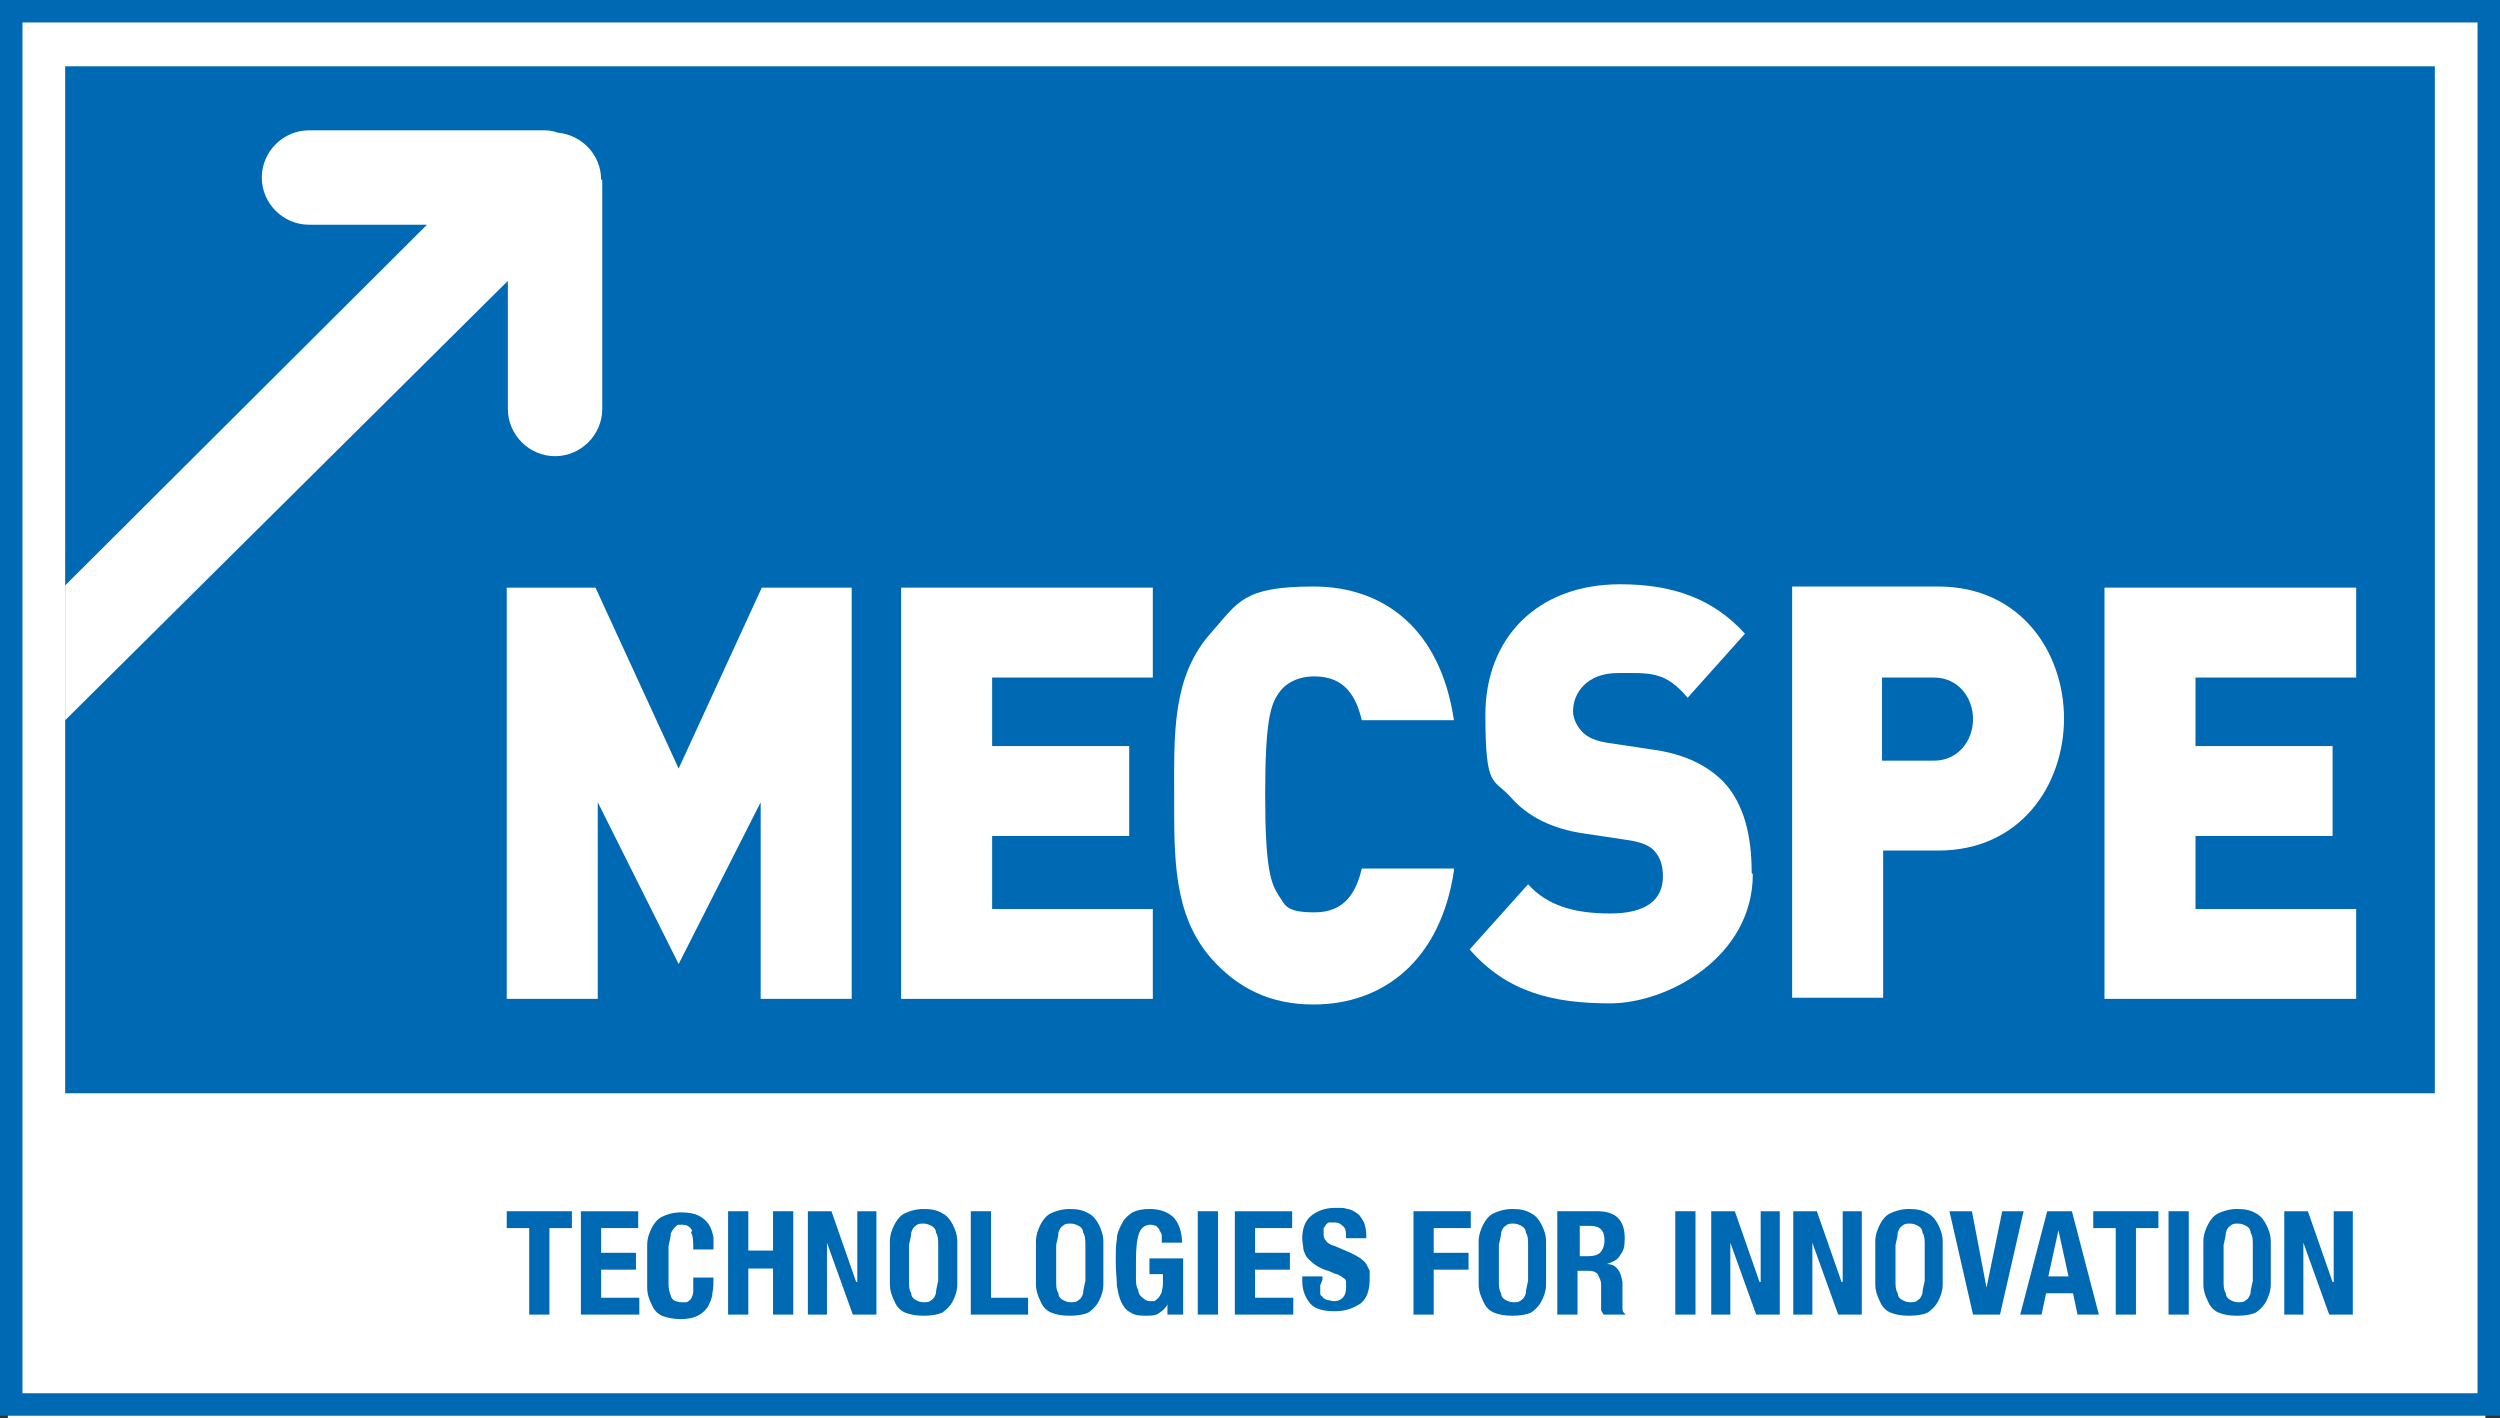
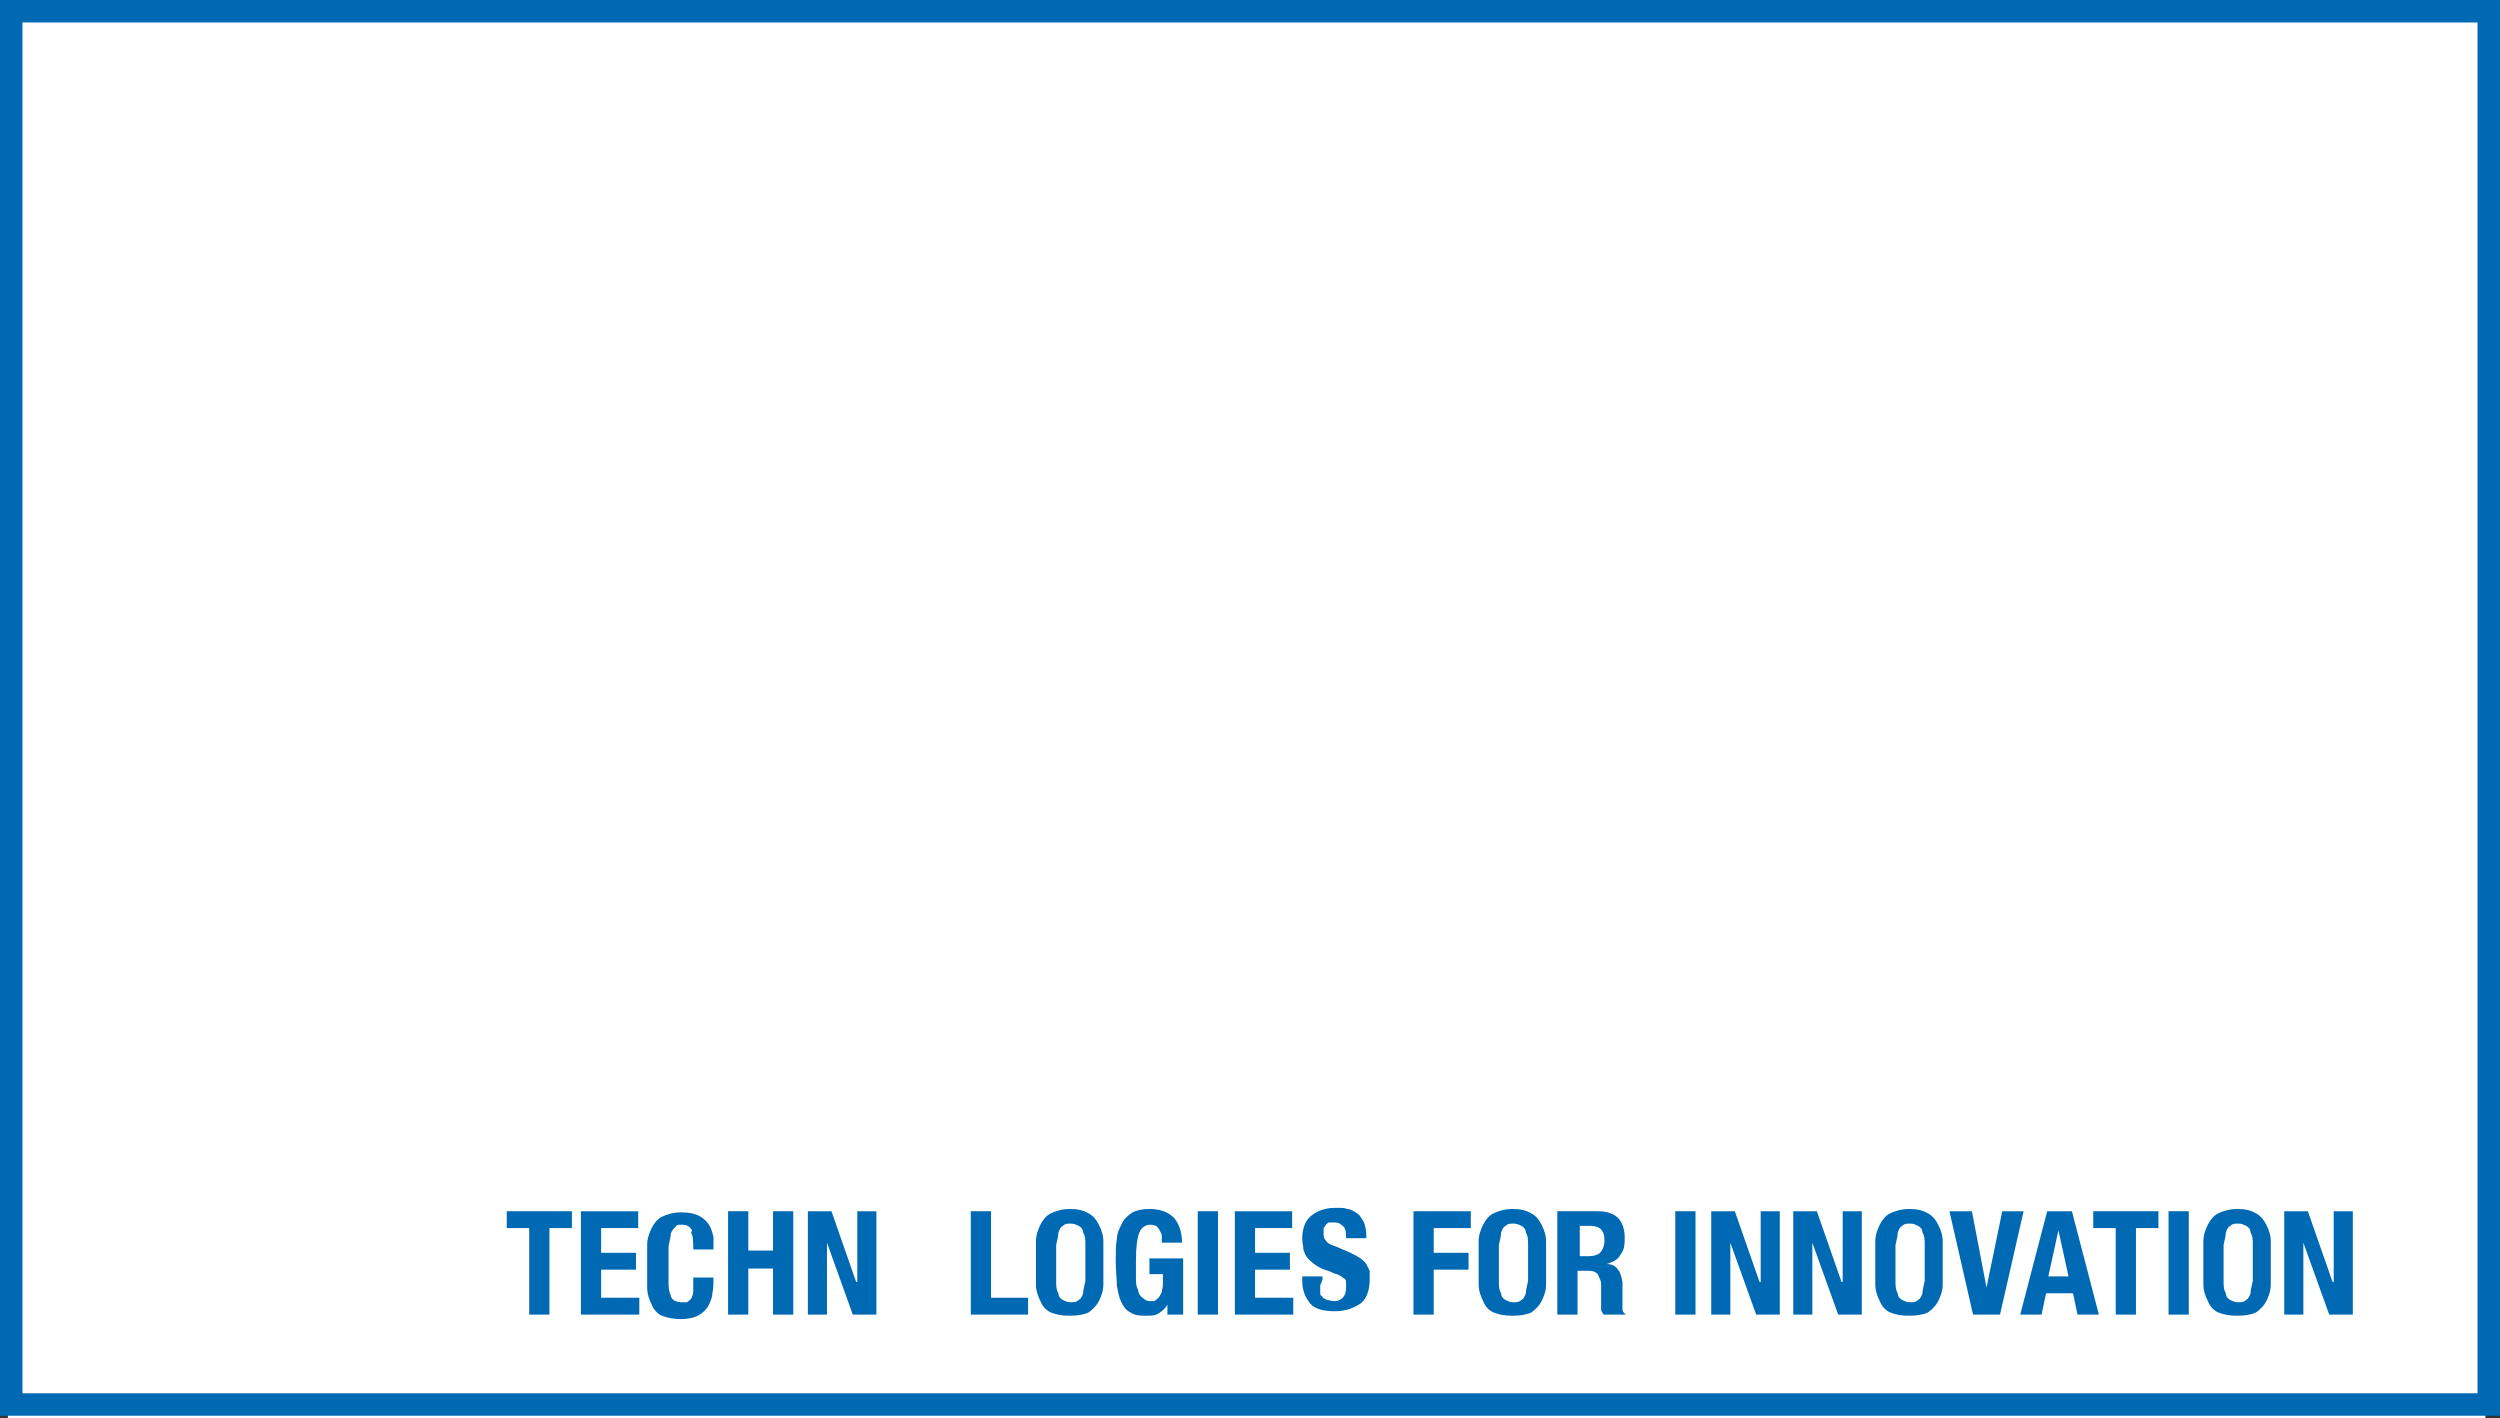
<svg xmlns="http://www.w3.org/2000/svg" id="Livello_1" data-name="Livello 1" version="1.1" viewBox="0 0 222.5 126.2">
  <rect x="0" y="0" width="222.5" height="126.2" fill="#333333" stroke="none" />
  <defs>
    <style>
      .cls-1 {
        fill: none;
      }

      .cls-1, .cls-2, .cls-3 {
        stroke-width: 0px;
      }

      .cls-2 {
        fill: #0069b3;
      }

      .cls-3 {
        fill: #fff;
      }
    </style>
  </defs>
  <rect class="cls-3" x=".7" width="220.5" height="126.2" />
-   <rect class="cls-2" x="5.8" y="5.9" width="210.9" height="91.4" />
  <path class="cls-2" d="M222.5,126H0V0h222.5v126ZM2,124h218.5V2H2v122Z" />
  <path class="cls-3" d="M53.6,16v20.4c0,2.3-1.9,4.2-4.2,4.2s-4.2-1.9-4.2-4.2v-11.4L5.8,64.1v-12L38,20h-10.5c-2.3,0-4.2-1.9-4.2-4.2s1.9-4.2,4.2-4.2h20.7c.5,0,.9,0,1.4.2,2.2.2,3.9,2,3.9,4.2Z" />
  <rect class="cls-1" x="5.8" y="5.9" width="210.9" height="91.4" />
  <polygon class="cls-3" points="75.8 88.9 75.8 52.3 67.8 52.3 60.4 68.4 53 52.3 45.1 52.3 45.1 88.9 53.2 88.9 53.2 71.4 60.4 85.8 67.7 71.4 67.7 88.9 75.8 88.9" />
  <polygon class="cls-3" points="102.6 88.9 102.6 80.9 88.3 80.9 88.3 74.4 100.5 74.4 100.5 66.4 88.3 66.4 88.3 60.3 102.6 60.3 102.6 52.3 80.2 52.3 80.2 88.9 102.6 88.9" />
  <path class="cls-3" d="M129.4,77.3h-8.2c-.5,2.1-1.5,3.9-4.2,3.9s-2.6-.7-3.2-1.5c-.7-1.1-1.2-2.4-1.2-9s.5-8,1.2-9c.6-.9,1.7-1.5,3.2-1.5,2.7,0,3.7,1.8,4.2,3.9h8.2c-1.2-8.1-6.2-11.9-12.5-11.9s-6.7,1.4-9.1,4.1c-3.5,3.9-3.3,9-3.3,14.5s-.1,10.6,3.3,14.5c2.4,2.7,5.3,4.1,9.1,4.1,6.2,0,11.3-3.9,12.5-11.9" />
  <path class="cls-3" d="M155.9,77.7c0-3.4-.7-6.1-2.4-8-1.4-1.5-3.5-2.6-6.5-3l-4-.6c-1.2-.2-1.9-.6-2.3-1.1-.5-.6-.7-1.2-.7-1.7,0-1.6,1.2-3.4,4-3.4s4.2-.2,6.2,2.2l5.1-5.7c-2.8-3.1-6.4-4.4-11.1-4.4-7.5,0-12,4.9-12,11.6s.7,5.6,2.3,7.4c1.5,1.7,3.7,2.8,6.6,3.2l4,.6c1.1.2,1.8.5,2.2,1,.5.6.7,1.3.7,2.2,0,2.1-1.5,3.3-4.7,3.3s-5.6-.7-7.3-2.6l-5.2,5.8c3.3,3.8,7.4,4.8,12.5,4.8s12.7-4.1,12.7-11.5" />
-   <path class="cls-3" d="M183.7,64c0-6-3.9-11.8-11.2-11.8h-13v36.6h8.1v-13.1h4.9c7.3,0,11.2-5.8,11.2-11.8M175.6,64c0,1.9-1.3,3.7-3.5,3.7h-4.6v-7.4h4.6c2.2,0,3.5,1.8,3.5,3.7" />
  <polygon class="cls-3" points="209.7 88.9 209.7 80.9 195.4 80.9 195.4 74.4 207.6 74.4 207.6 66.4 195.4 66.4 195.4 60.3 209.7 60.3 209.7 52.3 187.3 52.3 187.3 88.9 209.7 88.9" />
  <path class="cls-2" d="M50.9,109.3h-2v7.7h-1.8v-7.7h-2v-1.5h5.8v1.5Z" />
  <path class="cls-2" d="M56.8,109.3h-3.3v2.2h3.1v1.5h-3.1v2.5h3.4v1.5h-5.2v-9.2h5.1v1.5Z" />
  <path class="cls-2" d="M61.6,109.5c-.2-.3-.4-.5-.9-.5s-.4,0-.6.2c-.1.1-.3.3-.4.6,0,.3-.1.6-.2,1.1,0,.5,0,1,0,1.7s0,1.3,0,1.7c0,.4.1.8.2,1,0,.2.2.4.4.5.1,0,.3.1.5.1s.3,0,.5,0c.1,0,.3-.2.4-.3.1-.2.2-.4.2-.7,0-.3,0-.7,0-1.2h1.8c0,.5,0,1-.1,1.4,0,.4-.2.8-.4,1.2-.2.3-.5.6-.9.8-.4.2-.9.3-1.5.3s-1.2-.1-1.7-.3c-.4-.2-.7-.5-.9-1-.2-.4-.4-.9-.4-1.5,0-.6,0-1.2,0-1.9s0-1.3,0-1.9c0-.6.2-1.1.4-1.5.2-.4.5-.8.9-1,.4-.2,1-.4,1.7-.4s1.2.1,1.6.3c.4.2.7.5.9.8.2.3.3.7.4,1.1,0,.4,0,.7,0,1.1h-1.8c0-.7,0-1.2-.2-1.5Z" />
  <path class="cls-2" d="M66.6,107.8v3.5h2.2v-3.5h1.8v9.2h-1.8v-4.1h-2.2v4.1h-1.8v-9.2h1.8Z" />
  <path class="cls-2" d="M76.3,114.1h0v-6.3h1.7v9.2h-2.1l-2.3-6.4h0v6.4h-1.7v-9.2h2.1l2.2,6.3Z" />
-   <path class="cls-2" d="M79.2,110.5c0-.6.2-1.1.4-1.5.2-.4.5-.8.9-1,.4-.2,1-.4,1.7-.4s1.2.1,1.7.4c.4.2.7.6.9,1,.2.4.4.9.4,1.5,0,.6,0,1.2,0,1.9s0,1.3,0,1.9c0,.6-.2,1.1-.4,1.5-.2.4-.5.7-.9,1-.4.2-1,.3-1.7.3s-1.2-.1-1.7-.3c-.4-.2-.7-.5-.9-1-.2-.4-.4-.9-.4-1.5,0-.6,0-1.2,0-1.9s0-1.3,0-1.9ZM80.9,114c0,.4,0,.8.2,1.1,0,.3.2.5.4.6.2.1.4.2.7.2s.5,0,.7-.2c.2-.1.3-.3.4-.6,0-.3.1-.6.2-1.1,0-.4,0-1,0-1.6s0-1.1,0-1.6c0-.4,0-.8-.2-1.1,0-.3-.2-.5-.4-.6-.2-.1-.4-.2-.7-.2s-.5,0-.7.2c-.2.1-.3.3-.4.6,0,.3-.1.6-.2,1.1,0,.4,0,1,0,1.6s0,1.1,0,1.6Z" />
  <path class="cls-2" d="M86.4,107.8h1.8v7.7h3.3v1.5h-5.1v-9.2Z" />
  <path class="cls-2" d="M92.2,110.5c0-.6.2-1.1.4-1.5.2-.4.5-.8.9-1,.4-.2,1-.4,1.7-.4s1.2.1,1.7.4c.4.2.7.6.9,1,.2.4.4.9.4,1.5,0,.6,0,1.2,0,1.9s0,1.3,0,1.9c0,.6-.2,1.1-.4,1.5-.2.4-.5.7-.9,1-.4.2-1,.3-1.7.3s-1.2-.1-1.7-.3c-.4-.2-.7-.5-.9-1-.2-.4-.4-.9-.4-1.5,0-.6,0-1.2,0-1.9s0-1.3,0-1.9ZM94,114c0,.4,0,.8.2,1.1,0,.3.2.5.4.6.2.1.4.2.7.2s.5,0,.7-.2c.2-.1.3-.3.4-.6,0-.3.1-.6.2-1.1,0-.4,0-1,0-1.6s0-1.1,0-1.6c0-.4,0-.8-.2-1.1,0-.3-.2-.5-.4-.6-.2-.1-.4-.2-.7-.2s-.5,0-.7.2c-.2.1-.3.3-.4.6,0,.3-.1.6-.2,1.1,0,.4,0,1,0,1.6s0,1.1,0,1.6Z" />
  <path class="cls-2" d="M103.4,110c0-.2-.1-.3-.2-.5,0-.1-.2-.3-.3-.4-.1,0-.3-.1-.5-.1-.4,0-.8.2-1,.7-.2.5-.3,1.3-.3,2.5s0,1,0,1.5c0,.4,0,.8.2,1.1,0,.3.2.6.4.7.2.2.4.3.6.3s.2,0,.4,0c.1,0,.3-.2.4-.3.1-.1.2-.3.3-.5,0-.2.1-.4.1-.7v-.9h-1.2v-1.4h3v5h-1.4v-.9h0c-.2.4-.5.6-.8.8-.3.2-.7.2-1.1.2s-1,0-1.4-.3c-.4-.2-.6-.5-.8-.9-.2-.4-.3-.9-.4-1.5,0-.6-.1-1.3-.1-2.1s0-1.5.1-2c0-.6.3-1.1.5-1.5.2-.4.6-.7.9-.9.4-.2.9-.3,1.5-.3,1,0,1.7.3,2.2.8.4.5.7,1.2.7,2.2h-1.8c0-.2,0-.3,0-.5Z" />
  <path class="cls-2" d="M106.6,107.8h1.8v9.2h-1.8v-9.2Z" />
  <path class="cls-2" d="M115,109.3h-3.3v2.2h3.1v1.5h-3.1v2.5h3.4v1.5h-5.2v-9.2h5.1v1.5Z" />
  <path class="cls-2" d="M117.5,114.4c0,.2,0,.4,0,.6,0,.2,0,.3.2.4,0,.1.2.2.4.3.2,0,.4.1.6.1s.5,0,.8-.3c.2-.2.3-.5.3-.9s0-.4,0-.5c0-.2-.1-.3-.3-.4-.1-.1-.3-.2-.5-.3-.2,0-.5-.2-.8-.3-.4-.1-.8-.3-1.1-.5-.3-.2-.5-.4-.7-.6-.2-.2-.3-.5-.4-.8,0-.3-.1-.6-.1-1,0-.9.3-1.6.8-2,.5-.4,1.2-.7,2.1-.7s.8,0,1.1.1c.3,0,.6.2.9.4.3.2.4.5.6.8.1.3.2.7.2,1.1v.3h-1.8c0-.4,0-.8-.2-1-.2-.2-.4-.4-.8-.4s-.4,0-.5,0c-.1,0-.2.1-.3.2,0,0-.1.2-.2.3,0,.1,0,.3,0,.4,0,.3,0,.5.2.7.1.2.4.4.8.5l1.4.6c.4.2.6.3.9.5.2.2.4.3.5.5.1.2.2.4.3.6,0,.2,0,.5,0,.8,0,1-.3,1.7-.8,2.1-.6.4-1.3.7-2.3.7s-1.8-.2-2.2-.7c-.4-.5-.7-1.1-.7-2v-.4h1.8v.3Z" />
  <path class="cls-2" d="M130.9,107.8v1.5h-3.3v2.2h3.1v1.5h-3.1v4h-1.8v-9.2h5.1Z" />
  <path class="cls-2" d="M131.6,110.5c0-.6.2-1.1.4-1.5.2-.4.5-.8.9-1,.4-.2,1-.4,1.7-.4s1.2.1,1.7.4c.4.2.7.6.9,1,.2.4.4.9.4,1.5,0,.6,0,1.2,0,1.9s0,1.3,0,1.9c0,.6-.2,1.1-.4,1.5-.2.4-.5.7-.9,1-.4.2-1,.3-1.7.3s-1.2-.1-1.7-.3c-.4-.2-.7-.5-.9-1-.2-.4-.4-.9-.4-1.5,0-.6,0-1.2,0-1.9s0-1.3,0-1.9ZM133.4,114c0,.4,0,.8.2,1.1,0,.3.2.5.4.6.2.1.4.2.7.2s.5,0,.7-.2c.2-.1.3-.3.4-.6,0-.3.1-.6.2-1.1,0-.4,0-1,0-1.6s0-1.1,0-1.6c0-.4,0-.8-.2-1.1,0-.3-.2-.5-.4-.6-.2-.1-.4-.2-.7-.2s-.5,0-.7.2c-.2.1-.3.3-.4.6,0,.3-.1.6-.2,1.1,0,.4,0,1,0,1.6s0,1.1,0,1.6Z" />
  <path class="cls-2" d="M142.2,107.8c.8,0,1.4.2,1.8.6.4.4.6,1,.6,1.8s-.1,1.1-.4,1.5c-.2.4-.6.6-1.2.8h0c.5,0,.8.2,1,.5.2.2.3.6.4,1.1,0,.2,0,.4,0,.6,0,.2,0,.4,0,.7,0,.5,0,.9,0,1.1,0,.3.2.4.3.5h0c0,0-2,0-2,0,0-.1-.2-.3-.2-.4,0-.2,0-.3,0-.5v-1.8c0-.4-.2-.6-.3-.9-.2-.2-.4-.3-.8-.3h-1v3.9h-1.8v-9.2h3.4ZM141.4,111.8c.4,0,.8-.1,1-.3.2-.2.4-.6.4-1.1,0-.9-.4-1.3-1.3-1.3h-.9v2.7h.8Z" />
  <path class="cls-2" d="M149.1,107.8h1.8v9.2h-1.8v-9.2Z" />
  <path class="cls-2" d="M156.7,114.1h0v-6.3h1.7v9.2h-2.1l-2.3-6.4h0v6.4h-1.7v-9.2h2.1l2.2,6.3Z" />
  <path class="cls-2" d="M164,114.1h0v-6.3h1.7v9.2h-2.1l-2.3-6.4h0v6.4h-1.7v-9.2h2.1l2.2,6.3Z" />
  <path class="cls-2" d="M166.9,110.5c0-.6.2-1.1.4-1.5.2-.4.5-.8.9-1,.4-.2,1-.4,1.7-.4s1.2.1,1.7.4c.4.2.7.6.9,1,.2.4.4.9.4,1.5,0,.6,0,1.2,0,1.9s0,1.3,0,1.9c0,.6-.2,1.1-.4,1.5-.2.4-.5.7-.9,1-.4.2-1,.3-1.7.3s-1.2-.1-1.7-.3c-.4-.2-.7-.5-.9-1-.2-.4-.4-.9-.4-1.5,0-.6,0-1.2,0-1.9s0-1.3,0-1.9ZM168.7,114c0,.4,0,.8.2,1.1,0,.3.2.5.4.6.2.1.4.2.7.2s.5,0,.7-.2c.2-.1.3-.3.4-.6,0-.3.1-.6.2-1.1,0-.4,0-1,0-1.6s0-1.1,0-1.6c0-.4,0-.8-.2-1.1,0-.3-.2-.5-.4-.6-.2-.1-.4-.2-.7-.2s-.5,0-.7.2c-.2.1-.3.3-.4.6,0,.3-.1.6-.2,1.1,0,.4,0,1,0,1.6s0,1.1,0,1.6Z" />
  <path class="cls-2" d="M176.8,114.6h0l1.4-6.8h1.9l-2.1,9.2h-2.4l-2.1-9.2h2l1.3,6.8Z" />
  <path class="cls-2" d="M184.4,107.8l2.4,9.2h-1.9l-.4-1.9h-2.4l-.4,1.9h-1.9l2.4-9.2h2.3ZM184.1,113.6l-.9-4.1h0l-.9,4.1h1.8Z" />
  <path class="cls-2" d="M192.1,109.3h-2v7.7h-1.8v-7.7h-2v-1.5h5.8v1.5Z" />
  <path class="cls-2" d="M193,107.8h1.8v9.2h-1.8v-9.2Z" />
  <path class="cls-2" d="M196.1,110.5c0-.6.2-1.1.4-1.5.2-.4.5-.8.9-1,.4-.2,1-.4,1.7-.4s1.2.1,1.7.4c.4.2.7.6.9,1,.2.4.4.9.4,1.5s0,1.2,0,1.9,0,1.3,0,1.9c0,.6-.2,1.1-.4,1.5-.2.4-.5.7-.9,1-.4.2-1,.3-1.7.3s-1.2-.1-1.7-.3c-.4-.2-.7-.5-.9-1-.2-.4-.4-.9-.4-1.5,0-.6,0-1.2,0-1.9s0-1.3,0-1.9ZM197.9,114c0,.4,0,.8.2,1.1,0,.3.2.5.4.6.2.1.4.2.7.2s.5,0,.7-.2c.2-.1.3-.3.4-.6,0-.3.1-.6.2-1.1,0-.4,0-1,0-1.6s0-1.1,0-1.6c0-.4,0-.8-.2-1.1,0-.3-.2-.5-.4-.6-.2-.1-.4-.2-.7-.2s-.5,0-.7.2c-.2.1-.3.3-.4.6,0,.3-.1.6-.2,1.1,0,.4,0,1,0,1.6s0,1.1,0,1.6Z" />
  <path class="cls-2" d="M207.7,114.1h0v-6.3h1.7v9.2h-2.1l-2.3-6.4h0v6.4h-1.7v-9.2h2.1l2.2,6.3Z" />
</svg>